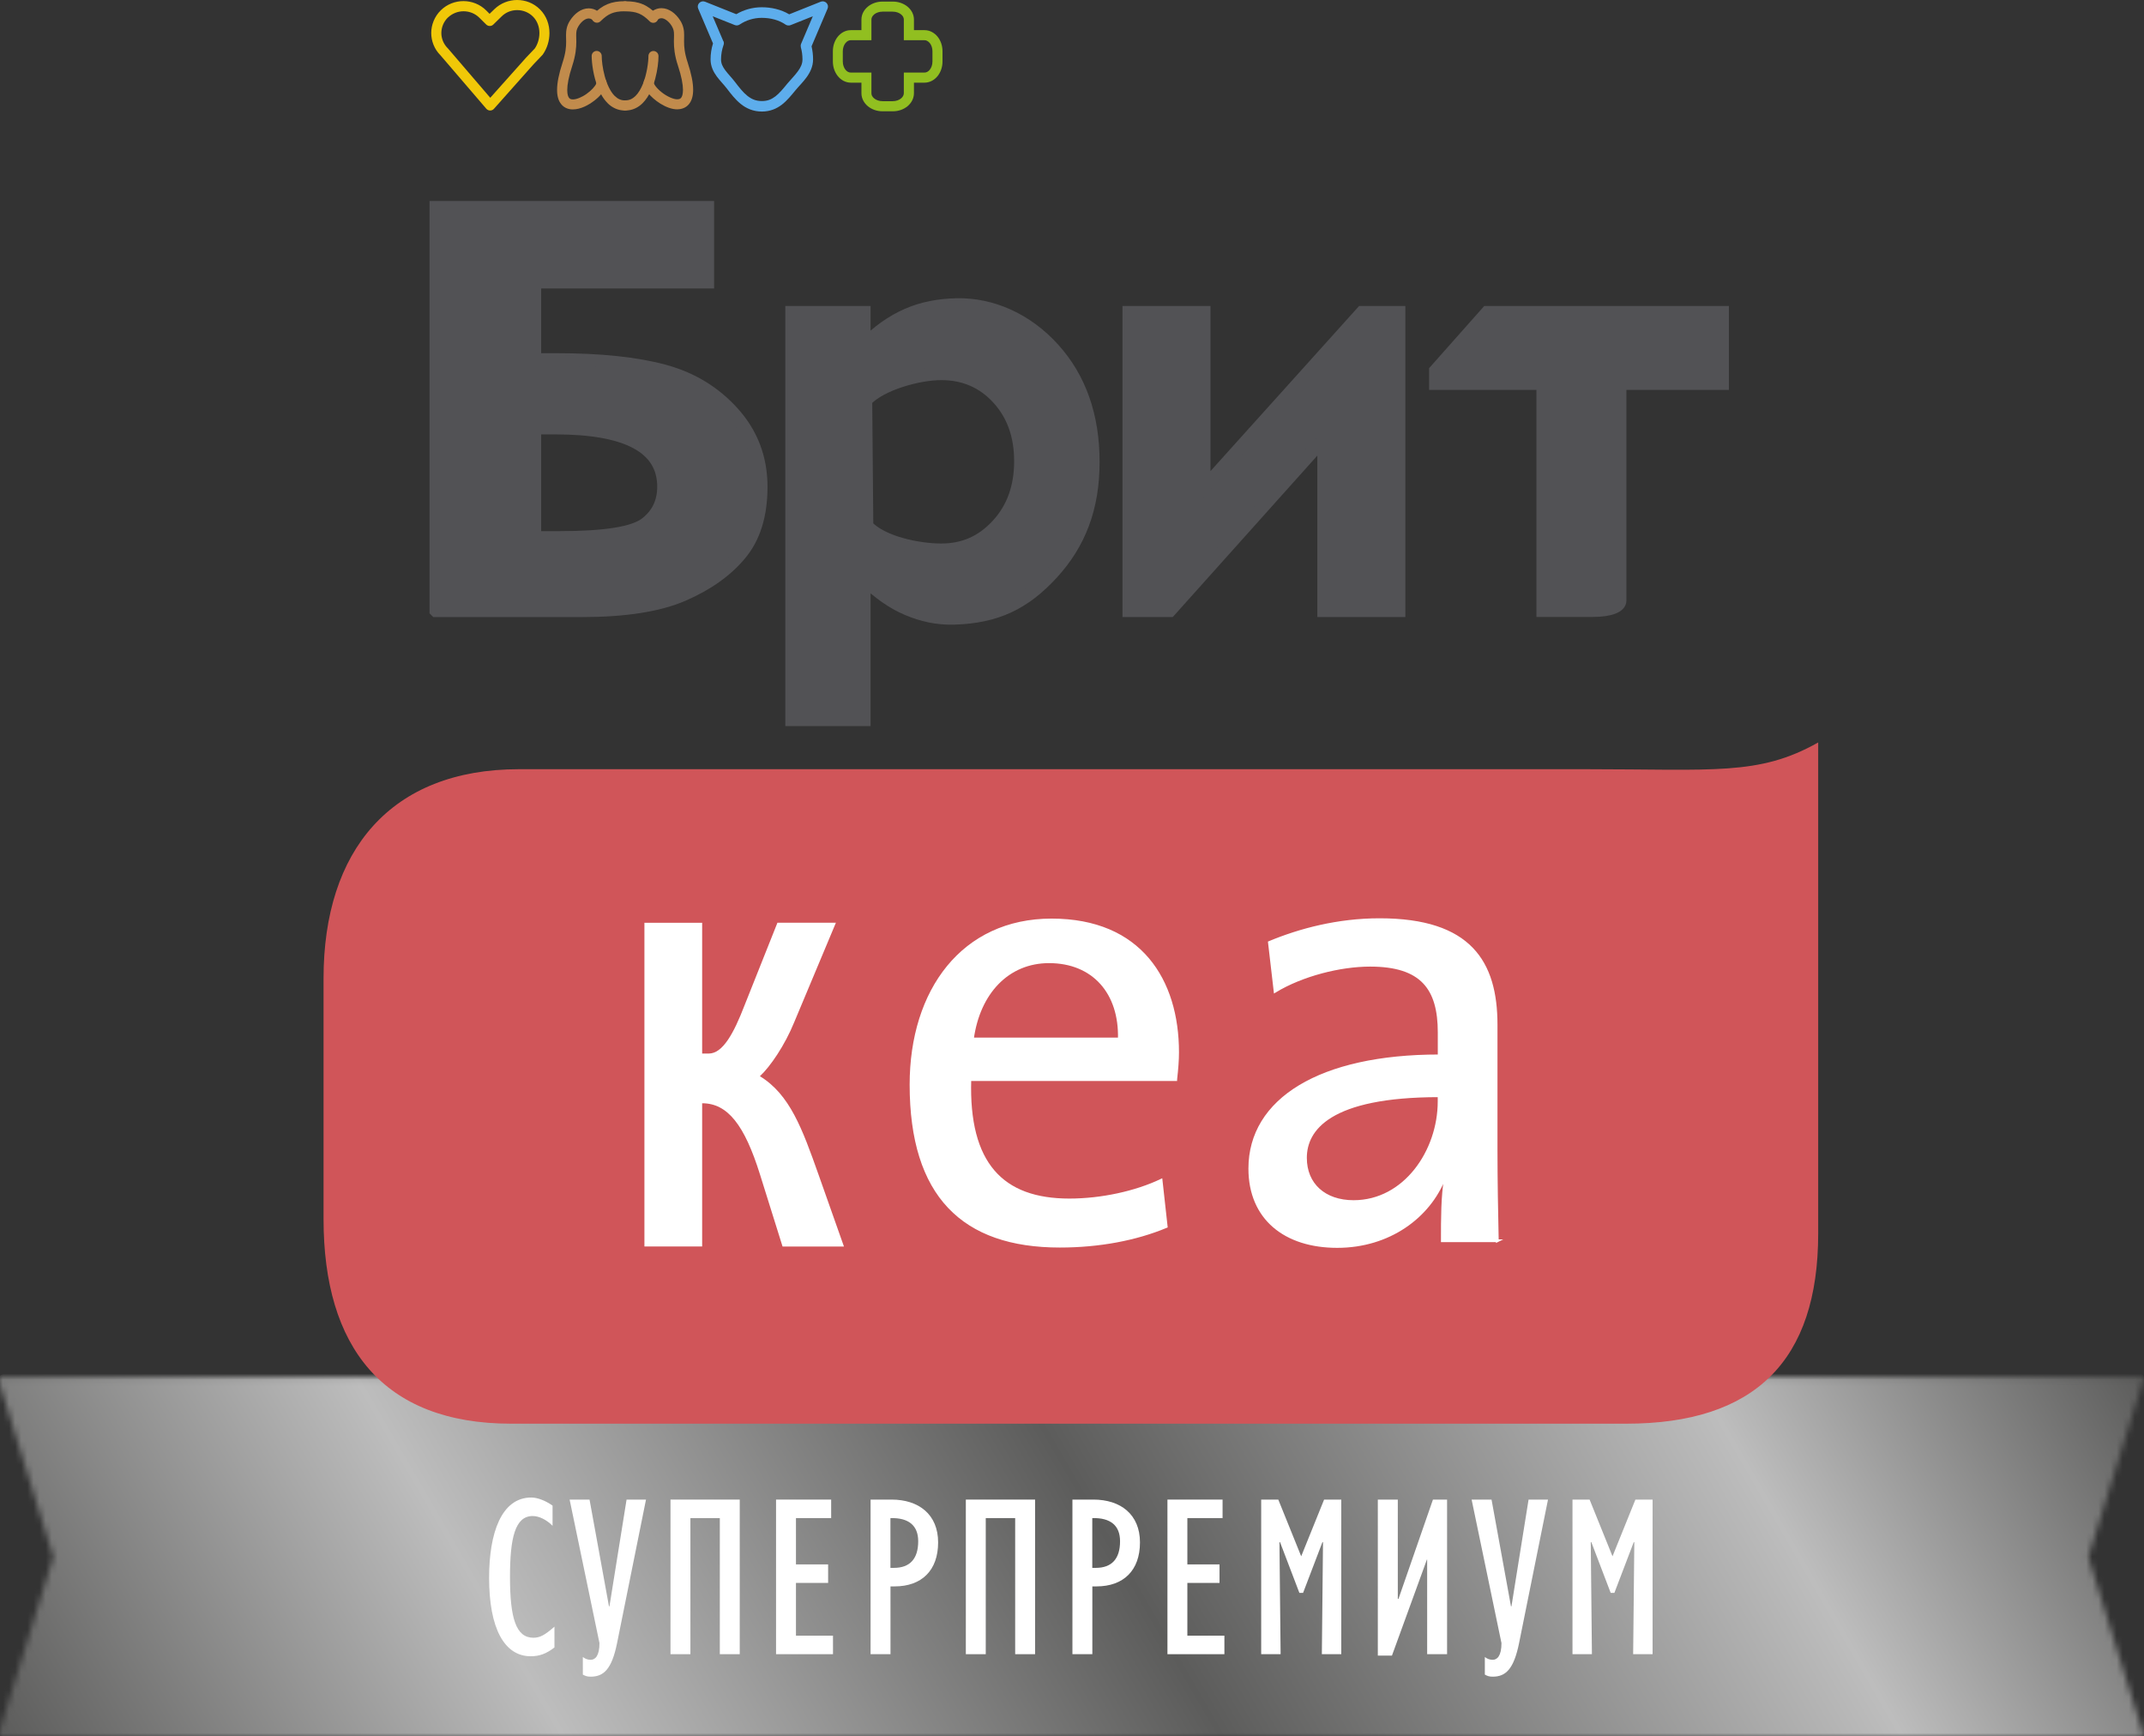
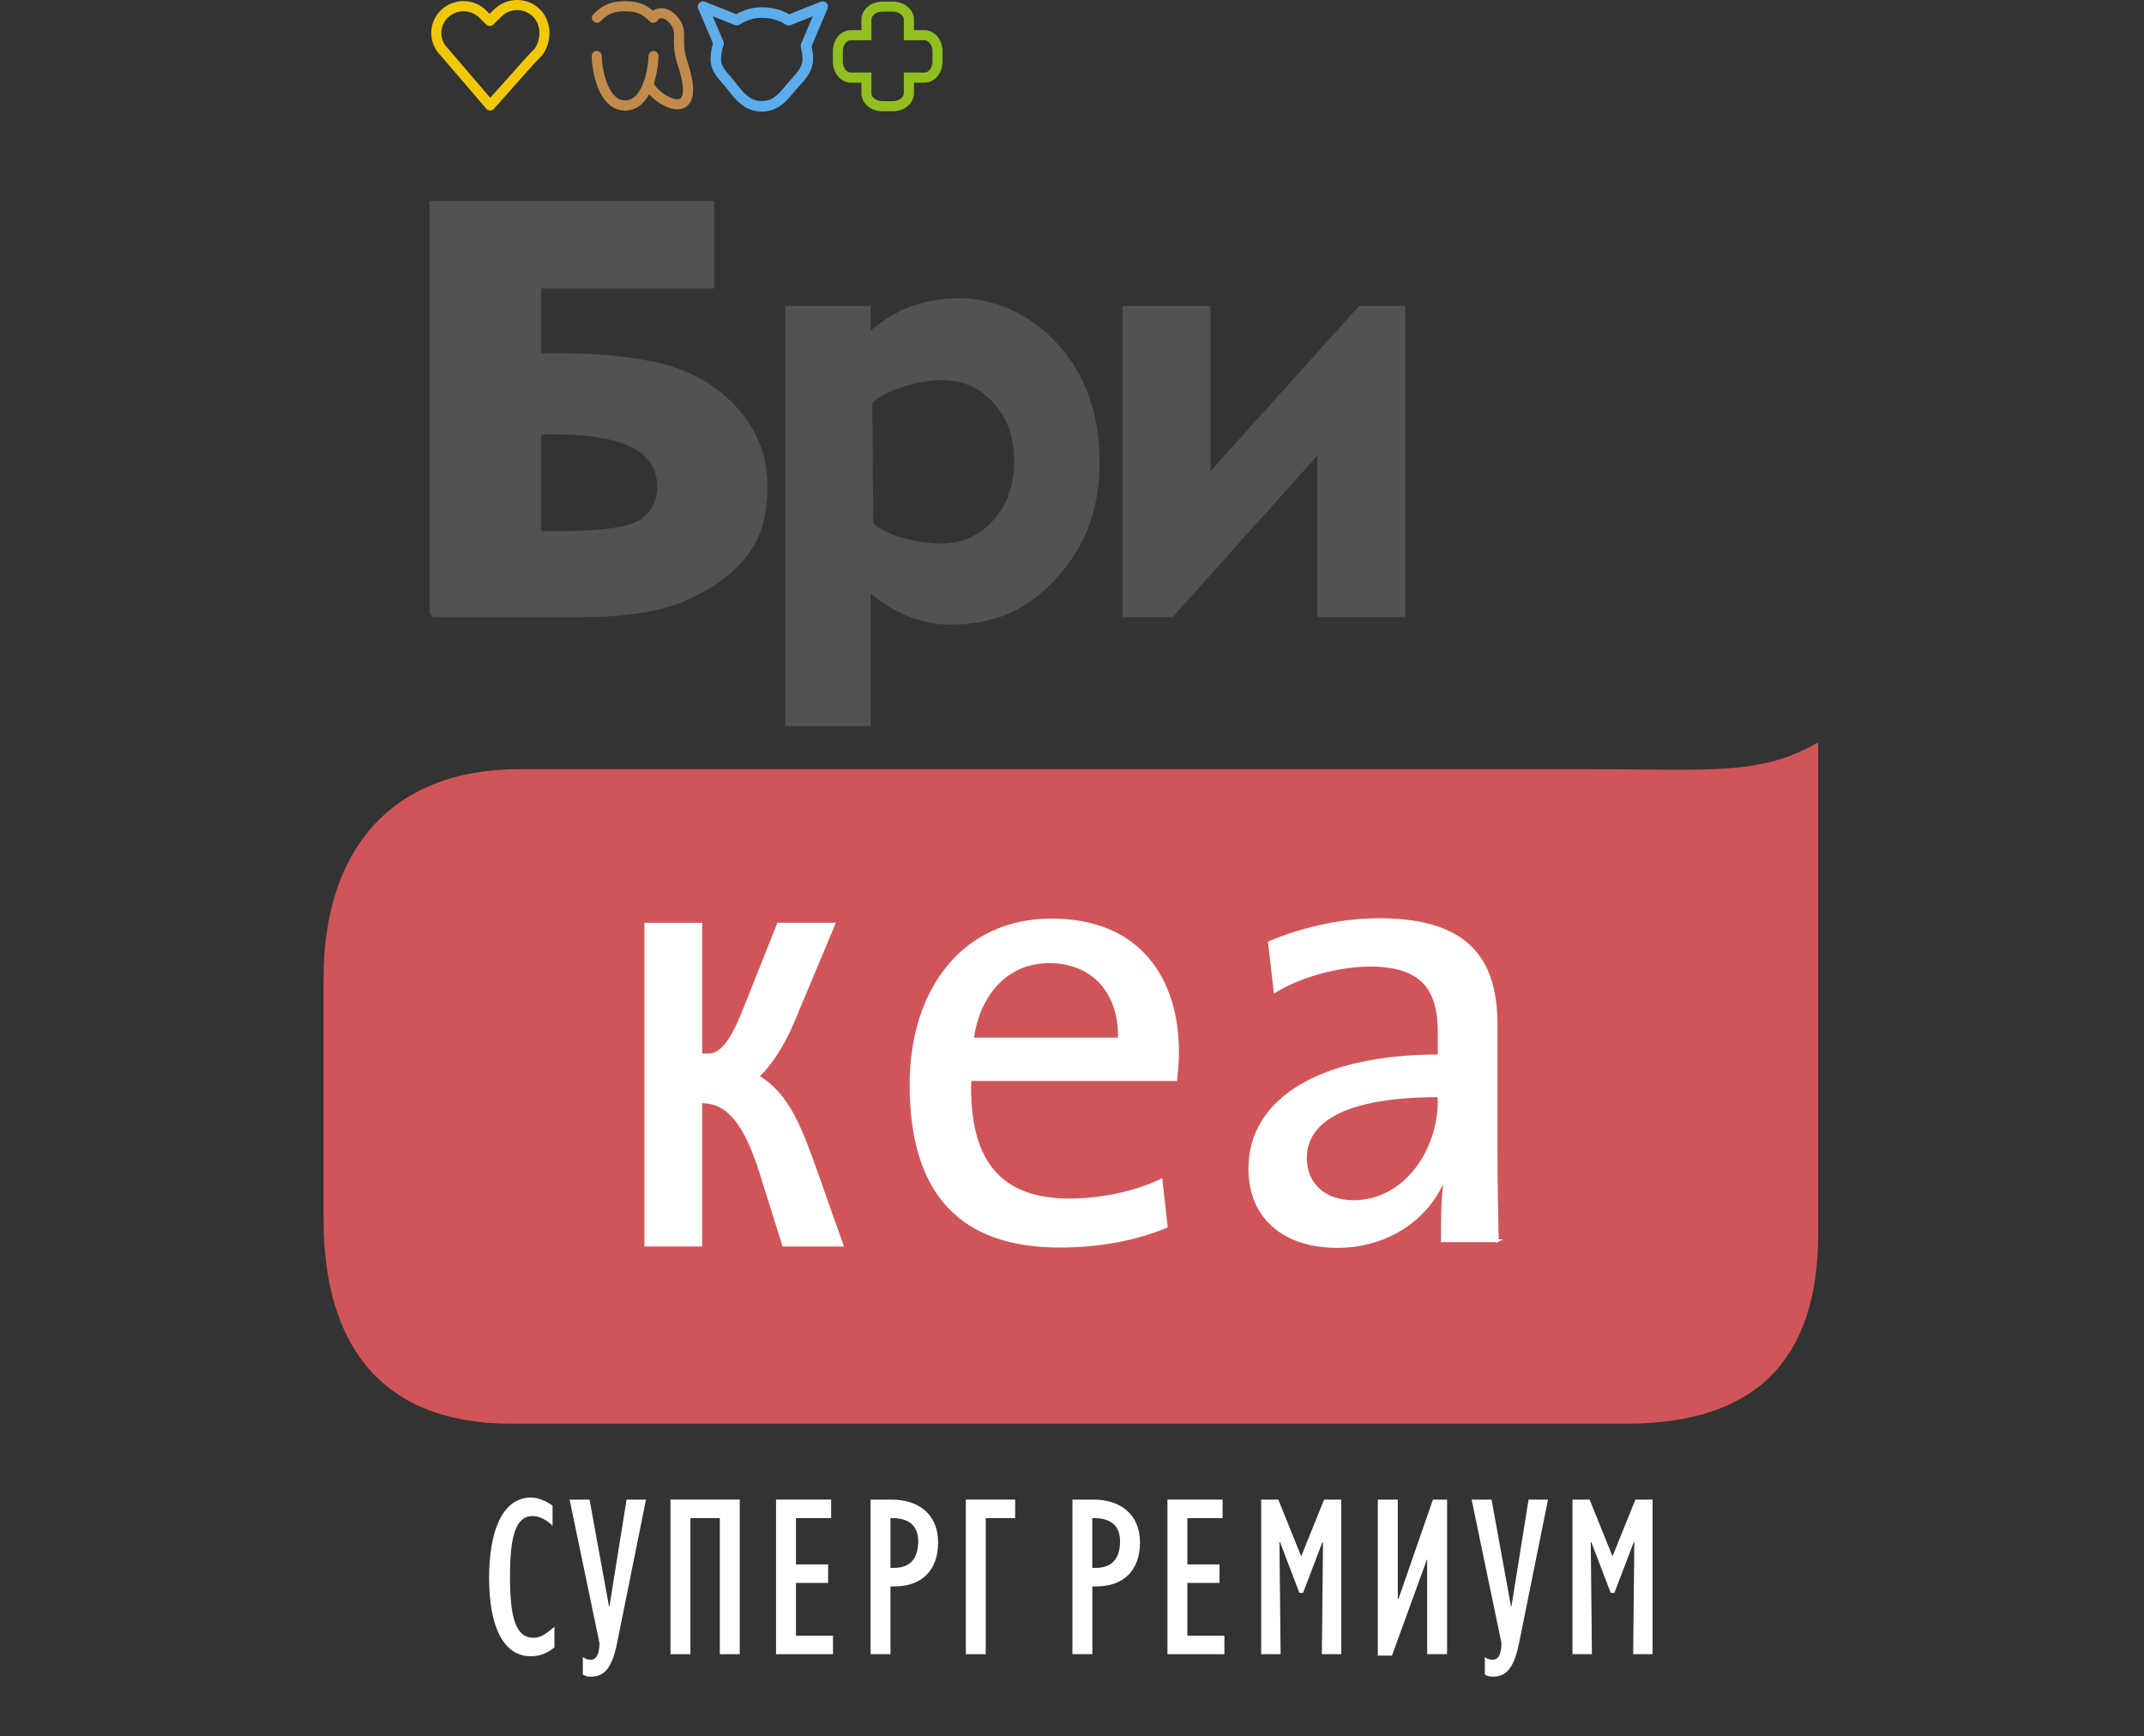
<svg xmlns="http://www.w3.org/2000/svg" width="352" height="285" viewBox="0 0 352 285" fill="none">
  <rect x="0" y="0" width="352" height="285" fill="#333333" stroke="none" />
  <g clip-path="url(#clip0_4259_113)">
    <path d="M99.76 16.93C99.04 16.22 98.54 15.31 98.16 14.37C97.41 12.47 97.15 10.4 97.14 9.19C97.14 8.73 97.51 8.36 97.96 8.36C98.41 8.36 98.79 8.73 98.79 9.19C98.79 9.91 98.93 11.21 99.28 12.49C99.62 13.77 100.2 15.04 100.92 15.75C101.41 16.22 101.91 16.47 102.56 16.48C103.02 16.48 103.39 16.85 103.39 17.31C103.39 17.77 103.02 18.14 102.56 18.14H102.54C101.43 18.14 100.46 17.64 99.76 16.94" fill="#C18B4C" />
    <path d="M71.56 100.25V34.03H116.2V46.32H87.81V59.02H91.35C98.55 59.02 104.43 59.64 109 60.87C113.57 62.1 117.37 64.42 120.41 67.82C123.45 71.23 124.97 75.26 124.97 79.91C124.97 84.56 123.83 88.22 121.55 90.96C119.27 93.71 116.12 95.94 112.12 97.67C108.11 99.4 102.57 100.26 95.49 100.26H71.57L71.56 100.25ZM87.81 70.27V88.23H91.87C99.3 88.23 104 87.48 105.98 85.98C107.95 84.48 108.94 82.45 108.94 79.9C108.94 73.48 103.02 70.27 91.18 70.27H87.81Z" fill="#525255" stroke="#525255" stroke-width="2.08" stroke-miterlimit="10" stroke-linecap="square" />
    <path d="M141.89 51.27V56.67C144.06 54.45 146.41 52.78 148.93 51.67C151.45 50.56 154.15 50.07 157.02 50C162.82 49.87 168.57 52.42 172.94 57.25C177.31 62.08 179.49 68.28 179.49 75.84C179.49 83.4 177.23 89.23 172.72 94.14C168.2 99.05 163.63 101.28 156.67 101.5C153.91 101.59 151.35 101 148.97 99.99C146.6 98.99 144.23 97.34 141.89 95.06V118.15H129.97V51.27H141.89ZM142.33 86.35C144.82 89.04 150.73 90.26 154.52 90.26C158.31 90.26 161.27 88.89 163.78 86.16C166.29 83.43 167.54 79.95 167.54 75.72C167.54 71.49 166.31 68.08 163.85 65.39C161.39 62.7 158.28 61.36 154.53 61.36C150.78 61.36 144.65 63.05 142.16 65.7L142.34 86.36L142.33 86.35Z" fill="#525255" stroke="#525255" stroke-width="2.08" stroke-miterlimit="10" stroke-linecap="square" />
    <path d="M192.07 100.25H185.33V51.27H197.7V80.04L223.6 51.27H229.69V100.25H217.32V72.07L192.08 100.25H192.07Z" fill="#525255" stroke="#525255" stroke-width="2.08" stroke-miterlimit="10" stroke-linecap="square" />
-     <path d="M244.15 51.27H282.81V62.97H265.98V98.61C265.98 99.51 264.48 100.24 261.42 100.24H253.29V62.97H235.67V60.83L244.15 51.27Z" fill="#525255" stroke="#525255" stroke-width="2.08" stroke-miterlimit="10" stroke-linecap="square" />
    <path d="M101.87 17.3C101.87 16.84 102.24 16.47 102.7 16.47C103.35 16.47 103.85 16.22 104.34 15.75C104.82 15.28 105.24 14.56 105.56 13.76C106.21 12.14 106.46 10.16 106.46 9.2C106.46 8.74 106.83 8.37 107.28 8.37C107.73 8.37 108.11 8.74 108.11 9.2C108.11 10.11 107.96 11.49 107.57 12.94C107.18 14.38 106.56 15.87 105.5 16.94C104.79 17.65 103.83 18.14 102.7 18.14C102.24 18.14 101.87 17.77 101.87 17.31" fill="#C18B4C" />
    <path d="M97.42 3.5C97.09 3.18 97.09 2.65 97.42 2.33C98.15 1.59 98.88 1.04 99.72 0.69C100.56 0.34 101.48 0.2 102.56 0.2C103.02 0.2 103.39 0.57 103.39 1.02C103.39 1.47 103.02 1.85 102.56 1.85C101.61 1.85 100.94 1.97 100.36 2.21C99.78 2.45 99.25 2.84 98.59 3.49C98.43 3.65 98.22 3.73 98.01 3.73C97.8 3.73 97.58 3.65 97.43 3.49" fill="#C18B4C" />
    <path d="M80.46 18.14C80.22 18.14 80 18.03 79.84 17.85L72.31 9.07C71.3 8.06 70.8 6.73 70.8 5.41C70.8 4.09 71.33 2.71 72.37 1.69C73.4 0.68 74.75 0.18 76.09 0.18C77.43 0.18 78.81 0.69 79.84 1.73L80.38 2.27L81.16 1.51C82.21 0.5 83.56 0 84.9 0C86.26 0 87.63 0.51 88.66 1.55C89.74 2.63 90.21 4.05 90.21 5.43C90.21 6.7 89.82 7.95 89.11 8.96L89.03 9.05L87.59 10.56L81.09 17.87C80.94 18.04 80.71 18.14 80.47 18.14H80.46ZM73.54 2.87C72.82 3.58 72.47 4.49 72.46 5.41C72.46 6.32 72.81 7.22 73.51 7.92L73.56 7.97L80.49 16.05L86.38 9.45L86.4 9.43L87.8 7.96C88.28 7.27 88.56 6.34 88.56 5.43C88.56 4.42 88.22 3.44 87.5 2.72C86.79 2.01 85.85 1.66 84.91 1.66C83.97 1.66 83.06 2 82.35 2.7L80.99 4.03C80.67 4.35 80.15 4.34 79.83 4.03L78.7 2.91C77.98 2.2 77.05 1.85 76.11 1.85C75.17 1.85 74.26 2.2 73.54 2.88" fill="#F0C808" />
    <path d="M125.07 18.31C123.66 18.31 122.5 17.79 121.6 17.05C120.69 16.31 119.99 15.39 119.3 14.49C118.85 13.9 118.23 13.29 117.68 12.55C117.14 11.82 116.66 10.89 116.66 9.75C116.66 8.84 116.8 7.96 117.06 7.13L114.63 1.42C114.49 1.1 114.56 0.73 114.81 0.48C115.06 0.23 115.42 0.15 115.75 0.28L120.88 2.33C122.11 1.61 123.55 1.19 125.07 1.19C126.59 1.19 128.22 1.54 129.57 2.35L134.75 0.28C135.07 0.15 135.45 0.23 135.69 0.48C135.94 0.73 136.01 1.1 135.87 1.42L133.24 7.6C133.4 8.29 133.49 9.02 133.49 9.75C133.49 10.94 132.98 11.93 132.4 12.72C131.81 13.52 131.12 14.19 130.61 14.81C129.92 15.64 129.26 16.48 128.39 17.16C127.53 17.83 126.44 18.31 125.11 18.31H125.07ZM118.78 6.76C118.86 6.96 118.87 7.19 118.79 7.39C118.53 8.13 118.38 8.92 118.38 9.76C118.38 10.41 118.63 10.94 119.07 11.53C119.5 12.12 120.11 12.72 120.66 13.44C121.35 14.34 121.99 15.16 122.68 15.71C123.38 16.27 124.07 16.58 125.07 16.59C126.04 16.59 126.67 16.3 127.32 15.81C127.96 15.31 128.58 14.57 129.27 13.72C129.87 13.01 130.52 12.36 130.99 11.71C131.47 11.06 131.75 10.46 131.75 9.76C131.75 9.06 131.66 8.4 131.48 7.76C131.44 7.57 131.45 7.37 131.52 7.2L133.45 2.67L129.79 4.13C129.52 4.23 129.22 4.2 128.98 4.04C127.89 3.29 126.51 2.93 125.06 2.93C123.72 2.93 122.48 3.33 121.43 4.03C121.2 4.19 120.89 4.22 120.63 4.11L117.01 2.67L118.76 6.77L118.78 6.76Z" fill="#5DADEC" />
    <path d="M144.91 18.27C143.99 18.27 143.16 17.98 142.51 17.46C141.88 16.95 141.43 16.18 141.43 15.31V13.57H139.69C138.81 13.57 138.05 13.12 137.54 12.48C137.03 11.84 136.74 11 136.74 10.09V8.42C136.74 7.51 137.03 6.67 137.54 6.03C138.05 5.4 138.81 4.94 139.69 4.95H141.43V3.21C141.43 2.33 141.88 1.57 142.52 1.06C143.16 0.55 143.99 0.26 144.91 0.26H146.57C147.48 0.26 148.32 0.55 148.96 1.06C149.6 1.57 150.05 2.33 150.05 3.21V4.95H151.79V6.6H148.39V3.21C148.39 2.91 148.25 2.61 147.92 2.35C147.6 2.09 147.12 1.91 146.56 1.91H144.9C144.35 1.91 143.86 2.09 143.54 2.35C143.22 2.61 143.07 2.91 143.07 3.21V6.6H139.67C139.37 6.6 139.07 6.75 138.81 7.07C138.55 7.39 138.37 7.87 138.37 8.42V10.09C138.37 10.64 138.55 11.13 138.81 11.45C139.07 11.77 139.37 11.91 139.67 11.91H143.07V15.31C143.07 15.61 143.21 15.91 143.54 16.17C143.86 16.43 144.35 16.61 144.9 16.61H146.56C147.11 16.61 147.6 16.43 147.92 16.17C148.24 15.91 148.38 15.61 148.39 15.31V11.91H151.79C152.09 11.91 152.39 11.77 152.65 11.45C152.91 11.13 153.09 10.64 153.09 10.09V8.42C153.09 7.87 152.91 7.38 152.65 7.07C152.38 6.75 152.09 6.6 151.79 6.6V4.95C152.67 4.95 153.43 5.4 153.94 6.03C154.45 6.67 154.74 7.51 154.74 8.42V10.09C154.74 11 154.45 11.84 153.94 12.48C153.43 13.12 152.66 13.57 151.79 13.57H150.05V15.31C150.05 16.18 149.6 16.95 148.97 17.46C148.32 17.98 147.49 18.27 146.57 18.27H144.91Z" fill="#91BF20" />
-     <path d="M92.16 17.13C91.67 16.54 91.46 15.75 91.46 14.76C91.46 13.62 91.74 12.17 92.36 10.28C92.88 8.7 92.95 7.69 92.95 6.85C92.95 6.47 92.93 6.13 92.93 5.78C92.93 5.05 93.03 4.22 93.58 3.38C93.95 2.8 94.4 2.31 94.92 1.95C95.44 1.59 96.03 1.37 96.66 1.37C97.16 1.37 97.68 1.52 98.11 1.83C98.49 2.09 98.58 2.61 98.31 2.98C98.05 3.36 97.53 3.45 97.16 3.19C96.99 3.07 96.84 3.03 96.66 3.03C96.44 3.03 96.16 3.11 95.86 3.32C95.56 3.53 95.25 3.85 94.99 4.27C94.64 4.84 94.61 5.16 94.6 5.79C94.6 6.09 94.62 6.44 94.62 6.86C94.62 7.81 94.52 9.07 93.95 10.81C93.36 12.6 93.13 13.9 93.13 14.77C93.13 15.53 93.29 15.91 93.44 16.08C93.58 16.24 93.72 16.31 94.06 16.32C94.61 16.33 95.52 15.97 96.29 15.42C97.06 14.89 97.71 14.16 97.87 13.77C97.92 13.66 97.93 13.59 97.93 13.59C97.93 13.14 98.3 12.76 98.75 12.76C99.2 12.76 99.58 13.13 99.58 13.59C99.57 14.21 99.29 14.69 98.95 15.16C98.6 15.63 98.15 16.07 97.63 16.48C96.59 17.28 95.34 17.95 94.05 17.96H94.01C93.36 17.96 92.64 17.72 92.16 17.13Z" fill="#C18B4C" />
    <path d="M106.66 3.5C106.01 2.85 105.47 2.46 104.89 2.22C104.31 1.98 103.65 1.87 102.69 1.86C102.23 1.86 101.86 1.49 101.86 1.03C101.86 0.57 102.23 0.21 102.69 0.21C103.77 0.21 104.69 0.34 105.53 0.7C106.37 1.05 107.09 1.61 107.83 2.34C108.15 2.66 108.15 3.19 107.83 3.51C107.67 3.67 107.46 3.75 107.25 3.75C107.04 3.75 106.83 3.67 106.67 3.51" fill="#C18B4C" />
    <path d="M111.21 17.95C110.25 17.95 109.31 17.55 108.45 17.03C107.6 16.5 106.83 15.84 106.31 15.14C105.97 14.67 105.7 14.19 105.68 13.56C105.68 13.11 106.05 12.73 106.5 12.73C106.95 12.73 107.33 13.1 107.33 13.56C107.33 13.56 107.33 13.63 107.38 13.74C107.43 13.84 107.51 13.99 107.63 14.15C107.87 14.47 108.23 14.83 108.65 15.16C109.48 15.82 110.57 16.32 111.2 16.3C111.53 16.29 111.68 16.22 111.82 16.06C111.96 15.9 112.13 15.51 112.13 14.75C112.13 13.88 111.9 12.58 111.31 10.79C110.73 9.05 110.64 7.79 110.64 6.84C110.64 6.42 110.66 6.07 110.66 5.77C110.66 5.14 110.61 4.81 110.27 4.24C110.01 3.82 109.69 3.5 109.39 3.29C109.09 3.08 108.81 2.99 108.59 2.99C108.41 2.99 108.26 3.03 108.09 3.15C107.71 3.41 107.2 3.32 106.94 2.95C106.67 2.57 106.77 2.06 107.14 1.8C107.58 1.49 108.09 1.34 108.59 1.34C109.22 1.34 109.82 1.57 110.33 1.92C110.85 2.28 111.3 2.77 111.67 3.35C112.21 4.19 112.33 5.03 112.32 5.76C112.32 6.11 112.31 6.45 112.31 6.83C112.31 7.67 112.38 8.68 112.9 10.26C113.52 12.15 113.8 13.59 113.8 14.74C113.8 15.72 113.59 16.52 113.1 17.11C112.62 17.69 111.9 17.94 111.25 17.94H111.22L111.21 17.95Z" fill="#C18B4C" />
    <mask id="mask0_4259_113" style="mask-type:luminance" maskUnits="userSpaceOnUse" x="-1" y="226" width="354" height="60">
-       <path d="M-0.4 226.05L8.76 255.61L-0.4 285.17H352.02L342.86 255.61L352.02 226.05H-0.4Z" fill="white" />
-     </mask>
+       </mask>
    <g mask="url(#mask0_4259_113)">
-       <path d="M263.917 73.439L-26.003 240.824L87.702 437.767L377.622 270.382L263.917 73.439Z" fill="url(#paint0_linear_4259_113)" />
-     </g>
+       </g>
    <path d="M298.51 202.48C298.51 223.42 288.09 233.71 266.98 233.71H83.92C62.82 233.71 53.12 221.06 53.12 200.12V160.6C53.12 139.66 64.12 126.27 85.22 126.27H260.29C281.4 126.27 288.76 127.38 298.51 121.88V202.47V202.48Z" fill="#D05559" />
    <path d="M245.83 203.69C245.73 199.22 245.63 193.71 245.63 188.82V168.23C245.63 157.94 241.36 150.97 226.5 150.97C219.63 150.97 213.39 152.64 208.41 154.71L209.34 162.72C213.81 160.01 220.05 158.45 224.94 158.45C233.47 158.45 236.28 162.3 236.28 169.48V173.33C216.73 173.33 205.19 180.51 205.19 191.83C205.19 200.04 211.01 204.62 219.54 204.62C228.07 204.62 234.62 199.73 237.11 193.39H237.32C236.8 196.3 236.8 200.04 236.8 203.68H245.85L245.83 203.69ZM236.27 180.82C236.27 188.93 230.65 197.25 222.23 197.25C217.45 197.25 214.33 194.44 214.33 190.07C214.33 185.39 218.28 179.88 236.27 179.88V180.81V180.82Z" fill="white" stroke="white" stroke-width="0.45" stroke-miterlimit="10" stroke-linecap="square" />
    <path d="M193.03 177.22C193.23 175.45 193.34 174 193.34 172.75C193.34 160.9 187.2 151.02 172.65 151.02C158.1 151.02 149.57 162.56 149.57 178.05C149.57 196.25 158.1 204.57 174 204.57C180.44 204.57 186.48 203.43 191.47 201.35L190.63 193.76C186.47 195.74 180.85 196.98 175.56 196.98C164.53 196.98 158.81 191.06 159.23 177.23H193.03V177.22ZM172.23 157.88C179.51 157.88 183.98 162.97 183.77 170.56H159.65C160.68 162.97 165.47 157.88 172.23 157.88Z" fill="white" stroke="white" stroke-width="0.45" stroke-miterlimit="10" stroke-linecap="square" />
    <path d="M115.28 172.95H116.36C118.64 172.95 120.44 169.71 122.24 165.03L127.64 151.47H137.24L130.4 167.79C128.84 171.63 126.44 175.11 124.76 176.67C129.68 179.67 131.72 185.31 134.36 192.75L138.56 204.63H128.48L124.76 192.75C122.24 184.71 119.48 181.11 115.28 181.11V204.62H105.8V151.48H115.28V172.95Z" fill="white" />
    <path d="M91.02 270.45C89.69 271.48 88.55 271.89 87.14 271.89C82.77 271.89 80.3 267.25 80.3 259.01C80.3 251.68 82.31 245.83 87.22 245.83C88.21 245.83 89.54 246.32 90.72 247.16V250.47C89.73 249.48 88.52 248.87 87.45 248.87C84.56 248.87 83.73 252.48 83.73 258.86C83.73 265.66 84.72 268.85 87.57 268.85C88.63 268.85 89.43 268.43 91.03 267.03V270.45H91.02Z" fill="white" />
    <path d="M106.06 246.17L101.31 269.73C100.44 274.02 99.11 275.24 96.98 275.24C96.41 275.24 96.11 275.13 95.69 274.9V272.01C96.07 272.31 96.49 272.47 96.98 272.47C97.7 272.47 98.42 271.86 98.42 269.73L93.52 246.17H96.79L99.98 263.69H100.06L102.87 246.17H106.06Z" fill="white" />
    <path d="M110.09 246.17H121.45V271.55H118.18V249.21H113.35V271.55H110.08V246.17H110.09Z" fill="white" />
    <path d="M127.42 246.17H136.46V249.21H130.68V256.81H135.96V259.85H130.68V268.51H136.76V271.55H127.41V246.17H127.42Z" fill="white" />
    <path d="M142.92 246.17H146.38C150.83 246.17 154.02 248.6 154.02 253.2C154.02 257.8 151.32 260.42 146.88 260.42H146.2V271.55H142.93V246.17H142.92ZM146.76 257.38C149.38 257.38 150.75 255.9 150.75 253.01C150.75 250.43 149.19 249.13 146.19 249.21V257.38H146.76Z" fill="white" />
-     <path d="M158.58 246.17H169.94V271.55H166.67V249.21H161.84V271.55H158.57V246.17H158.58Z" fill="white" />
+     <path d="M158.58 246.17H169.94H166.67V249.21H161.84V271.55H158.57V246.17H158.58Z" fill="white" />
    <path d="M176.06 246.17H179.52C183.97 246.17 187.16 248.6 187.16 253.2C187.16 257.8 184.46 260.42 180.02 260.42H179.34V271.55H176.07V246.17H176.06ZM179.9 257.38C182.52 257.38 183.89 255.9 183.89 253.01C183.89 250.43 182.33 249.13 179.33 249.21V257.38H179.9Z" fill="white" />
    <path d="M191.68 246.17H200.72V249.21H194.94V256.81H200.22V259.85H194.94V268.51H201.02V271.55H191.67V246.17H191.68Z" fill="white" />
    <path d="M217.4 246.17H220.21V271.55H217.02L217.21 253.2L217.13 253.12L213.94 261.48H213.33L210.14 253.12L210.06 253.2L210.25 271.55H207.06V246.17H209.87L213.63 255.48L217.39 246.17H217.4Z" fill="white" />
    <path d="M226.22 246.17H229.49V262.47H229.6L235.26 246.17H237.58V271.55H234.31V256.01H234.27L228.53 271.78H226.21V246.17H226.22Z" fill="white" />
    <path d="M254.15 246.17L249.4 269.73C248.53 274.02 247.2 275.24 245.07 275.24C244.5 275.24 244.2 275.13 243.78 274.9V272.01C244.16 272.31 244.58 272.47 245.07 272.47C245.79 272.47 246.51 271.86 246.51 269.73L241.61 246.17H244.88L248.07 263.69H248.15L250.96 246.17H254.15Z" fill="white" />
    <path d="M268.51 246.17H271.32V271.55H268.13L268.32 253.2L268.24 253.12L265.05 261.48H264.44L261.25 253.12L261.17 253.2L261.36 271.55H258.17V246.17H260.98L264.74 255.48L268.5 246.17H268.51Z" fill="white" />
  </g>
  <defs>
    <linearGradient id="paint0_linear_4259_113" x1="30.122" y1="337.475" x2="319.561" y2="170.367" gradientUnits="userSpaceOnUse">
      <stop stop-color="#5C5C5B" />
      <stop offset="0.24" stop-color="#BDBDBD" />
      <stop offset="0.52" stop-color="#5C5C5B" />
      <stop offset="0.81" stop-color="#BDBDBD" />
      <stop offset="1" stop-color="#5C5C5B" />
    </linearGradient>
    <clipPath id="clip0_4259_113">
      <rect width="352" height="285" fill="white" />
    </clipPath>
  </defs>
</svg>